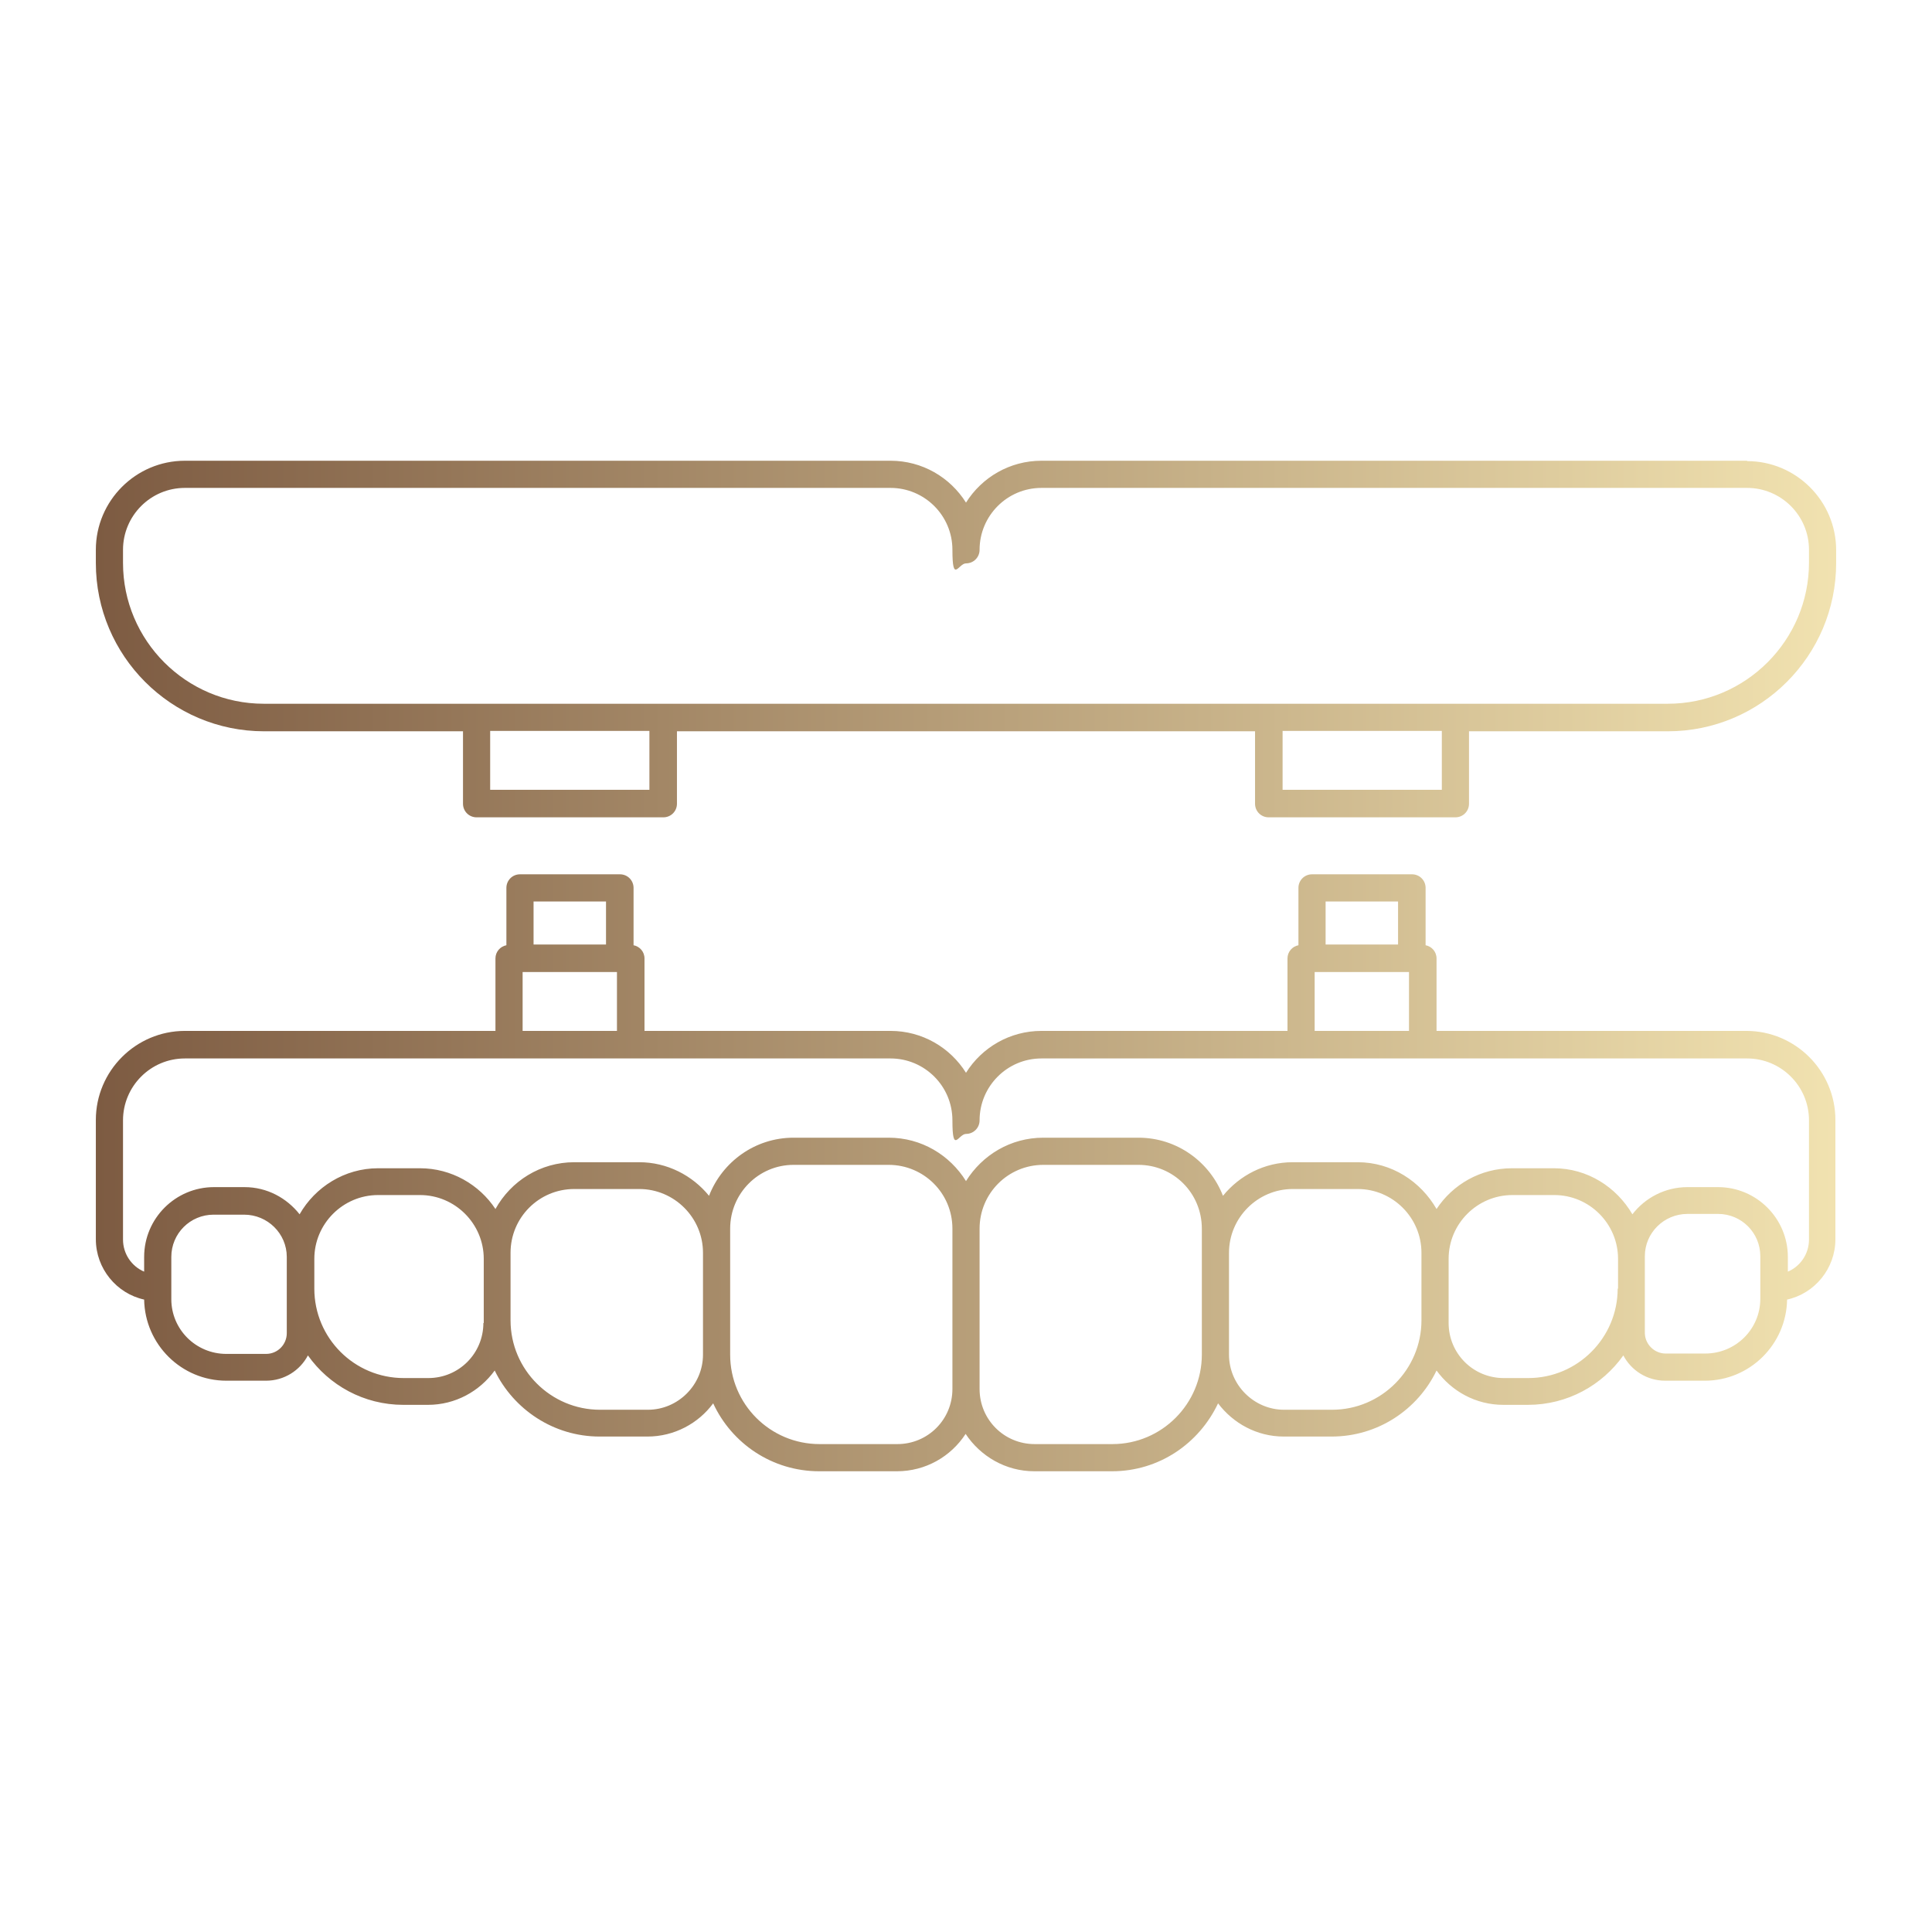
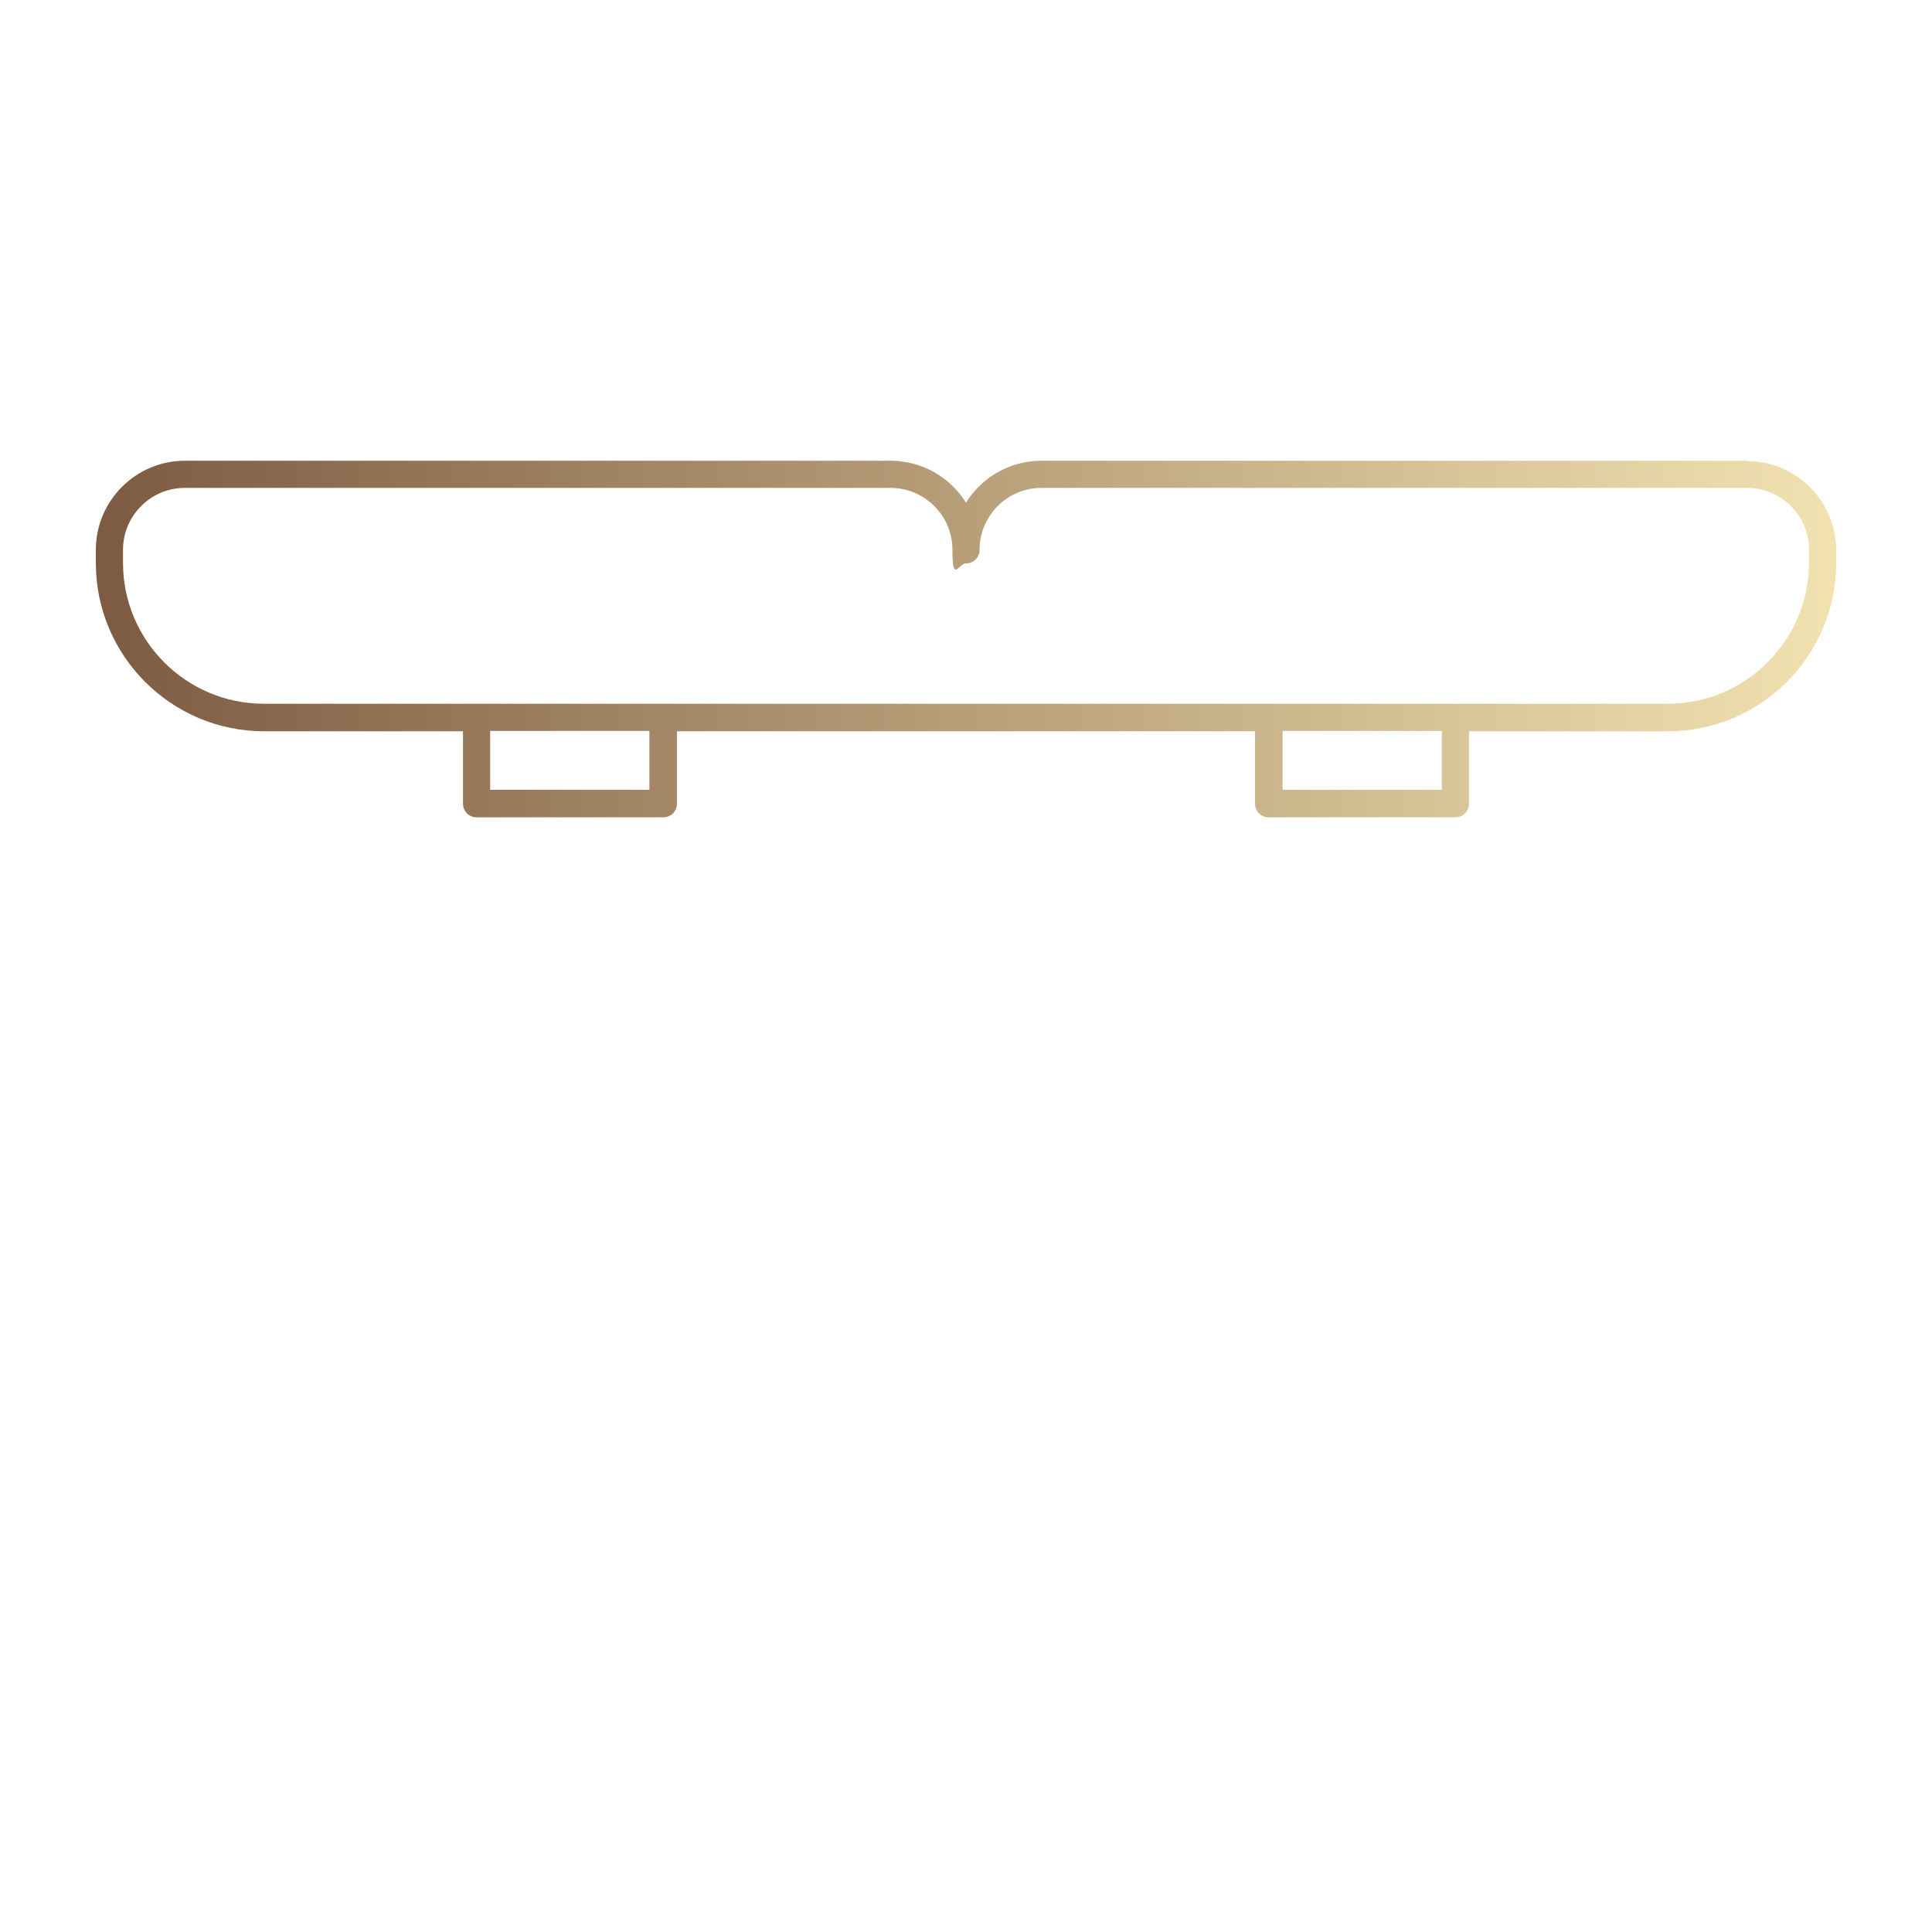
<svg xmlns="http://www.w3.org/2000/svg" xmlns:xlink="http://www.w3.org/1999/xlink" id="Layer_1" data-name="Layer 1" viewBox="0 0 512 512">
  <defs>
    <style>
      .cls-1 {
        fill: url(#Gradiente_sem_nome_13);
      }

      .cls-1, .cls-2 {
        stroke-width: 0px;
      }

      .cls-2 {
        fill: url(#Gradiente_sem_nome_13-2);
      }
    </style>
    <linearGradient id="Gradiente_sem_nome_13" data-name="Gradiente sem nome 13" x1="25.4" y1="310.8" x2="486.6" y2="310.8" gradientUnits="userSpaceOnUse">
      <stop offset="0" stop-color="#7d5b42" />
      <stop offset="1" stop-color="#f1e2b0" />
    </linearGradient>
    <linearGradient id="Gradiente_sem_nome_13-2" data-name="Gradiente sem nome 13" x1="25.4" y1="169.3" x2="486.6" y2="169.3" xlink:href="#Gradiente_sem_nome_13" />
  </defs>
-   <path class="cls-1" d="M463,273.2h-82.3v-19.2c0-1.8-1.3-3.2-2.9-3.5v-15.2c0-2-1.6-3.6-3.6-3.6h-26.5c-2,0-3.6,1.6-3.6,3.6v15.2c-1.6.3-2.9,1.7-2.9,3.5v19.2h-65.2c-8.4,0-15.8,4.4-20,11.1-4.2-6.7-11.6-11.1-20-11.1h-65.2v-19.2c0-1.8-1.3-3.2-2.9-3.5v-15.2c0-2-1.6-3.6-3.6-3.6h-26.5c-2,0-3.6,1.6-3.6,3.6v15.2c-1.6.3-2.9,1.7-2.9,3.5v19.2H49c-13,0-23.6,10.6-23.6,23.6v31.6c0,7.8,5.5,14.4,12.8,16,.2,11.9,9.9,21.5,21.8,21.5h10.5c4.8,0,9-2.7,11.1-6.7,5.6,7.9,14.8,13.1,25.3,13.1h6.5c7.3,0,13.7-3.6,17.7-9.1,5,10.3,15.6,17.5,27.8,17.5h12.7c7.1,0,13.5-3.5,17.4-8.8,4.9,10.6,15.6,18,28.1,18h20.6c7.6,0,14.3-3.9,18.2-9.9,3.9,5.9,10.6,9.9,18.2,9.9h20.6c12.5,0,23.1-7.4,28.1-18,4,5.3,10.3,8.8,17.4,8.8h12.7c12.2,0,22.8-7.1,27.8-17.5,4,5.5,10.4,9.1,17.7,9.1h6.5c10.5,0,19.7-5.2,25.3-13.1,2.1,4,6.3,6.7,11.1,6.7h10.5c11.9,0,21.6-9.6,21.8-21.5,7.3-1.6,12.8-8.2,12.8-16v-31.6c0-13-10.6-23.6-23.6-23.6h0ZM351.3,238.9h19.2v11.4h-19.2v-11.4ZM348.4,257.6h25v15.6h-25v-15.6ZM141.4,238.9h19.2v11.4h-19.2v-11.4ZM138.5,257.6h25v15.6h-25v-15.6ZM76,353.3c0,3-2.4,5.5-5.5,5.5h-10.5c-8.1,0-14.6-6.5-14.6-14.5v-11.2c0-6.2,5-11.2,11.2-11.2h8.1c6.2,0,11.3,5,11.3,11.2v20.3ZM128.1,350.6c0,8.1-6.5,14.6-14.6,14.6h-6.5c-13.1,0-23.7-10.6-23.7-23.7v-7.9c0-9.3,7.6-16.9,16.9-16.9h11.1c9.3,0,16.9,7.6,16.9,16.9v17ZM186.3,359c0,8-6.6,14.6-14.6,14.6h-12.7c-13,0-23.7-10.6-23.7-23.7v-17.9c0-9.3,7.5-16.9,16.9-16.9h17.2c9.3,0,16.9,7.6,16.9,16.9v27ZM252.4,368.1c0,8.1-6.5,14.6-14.6,14.6h-20.6c-13.1,0-23.7-10.6-23.7-23.7v-33.4c0-9.3,7.5-16.9,16.8-16.9h25.2c9.3,0,16.9,7.5,16.9,16.9v42.5ZM318.5,359c0,13-10.6,23.7-23.7,23.7h-20.6c-8.1,0-14.6-6.5-14.6-14.6v-42.5c0-9.3,7.5-16.9,16.9-16.9h25.2c9.3,0,16.8,7.5,16.8,16.9v33.4ZM376.7,349.9c0,13-10.6,23.7-23.7,23.7h-12.7c-8,0-14.6-6.6-14.6-14.6v-27c0-9.3,7.6-16.9,16.9-16.9h17.2c9.3,0,16.9,7.6,16.9,16.9v17.9ZM428.7,341.5c0,13-10.6,23.7-23.7,23.7h-6.5c-8.1,0-14.6-6.5-14.6-14.6v-17c0-9.3,7.6-16.9,16.9-16.9h11.1c9.3,0,16.9,7.6,16.9,16.9v7.9ZM466.5,344.2c0,8-6.5,14.5-14.6,14.5h-10.5c-3,0-5.5-2.5-5.5-5.5v-20.3c0-6.2,5.1-11.2,11.3-11.2h8.1c6.2,0,11.2,5,11.2,11.2v11.2ZM479.4,328.5c0,3.8-2.3,7.1-5.6,8.5v-3.9c0-10.2-8.3-18.5-18.5-18.5h-8.1c-5.9,0-11.2,2.8-14.6,7.2-4.2-7.2-11.9-12.2-20.8-12.2h-11.1c-8.4,0-15.7,4.3-20,10.8-4.2-7.3-11.9-12.4-20.9-12.4h-17.2c-7.5,0-14.1,3.5-18.5,8.9-3.5-9-12.2-15.4-22.4-15.4h-25.2c-8.7,0-16.2,4.6-20.5,11.5-4.3-6.9-11.8-11.5-20.5-11.5h-25.2c-10.2,0-18.9,6.4-22.4,15.4-4.4-5.4-11.1-8.9-18.5-8.9h-17.2c-9,0-16.8,5-20.9,12.4-4.3-6.5-11.7-10.8-20-10.8h-11.1c-8.9,0-16.7,5-20.8,12.2-3.4-4.3-8.6-7.2-14.6-7.2h-8.1c-10.2,0-18.5,8.3-18.5,18.5v3.9c-3.3-1.4-5.6-4.7-5.6-8.5v-31.6c0-9,7.3-16.4,16.4-16.4h187c9,0,16.4,7.3,16.4,16.4s1.6,3.6,3.6,3.6,3.6-1.6,3.6-3.6c0-9,7.3-16.4,16.4-16.4h187c9,0,16.4,7.3,16.4,16.4v31.6Z" />
  <path class="cls-2" d="M463,122.1h-187c-8.4,0-15.8,4.4-20,11.1-4.2-6.7-11.6-11.1-20-11.1H49c-13,0-23.6,10.6-23.6,23.6v3.5c0,24.6,20,44.6,44.6,44.6h52.7v19.2c0,2,1.6,3.6,3.6,3.6h49.5c2,0,3.6-1.6,3.6-3.6v-19.2h153.2v19.2c0,2,1.6,3.6,3.6,3.6h49.5c2,0,3.6-1.6,3.6-3.6v-19.2h52.7c24.6,0,44.6-20,44.6-44.6v-3.4c0-13-10.6-23.6-23.6-23.6h0ZM172.1,209.3h-42.2v-15.6h42.2v15.6ZM382.1,209.3h-42.2v-15.6h42.2v15.6ZM479.4,149.1c0,20.6-16.8,37.4-37.4,37.4H69.9c-20.6,0-37.3-16.8-37.3-37.3v-3.5c0-9,7.3-16.4,16.4-16.4h187c9,0,16.4,7.3,16.4,16.4s1.6,3.6,3.6,3.6,3.6-1.6,3.6-3.6c0-9,7.3-16.4,16.4-16.4h187c9,0,16.4,7.3,16.4,16.4v3.4Z" />
</svg>